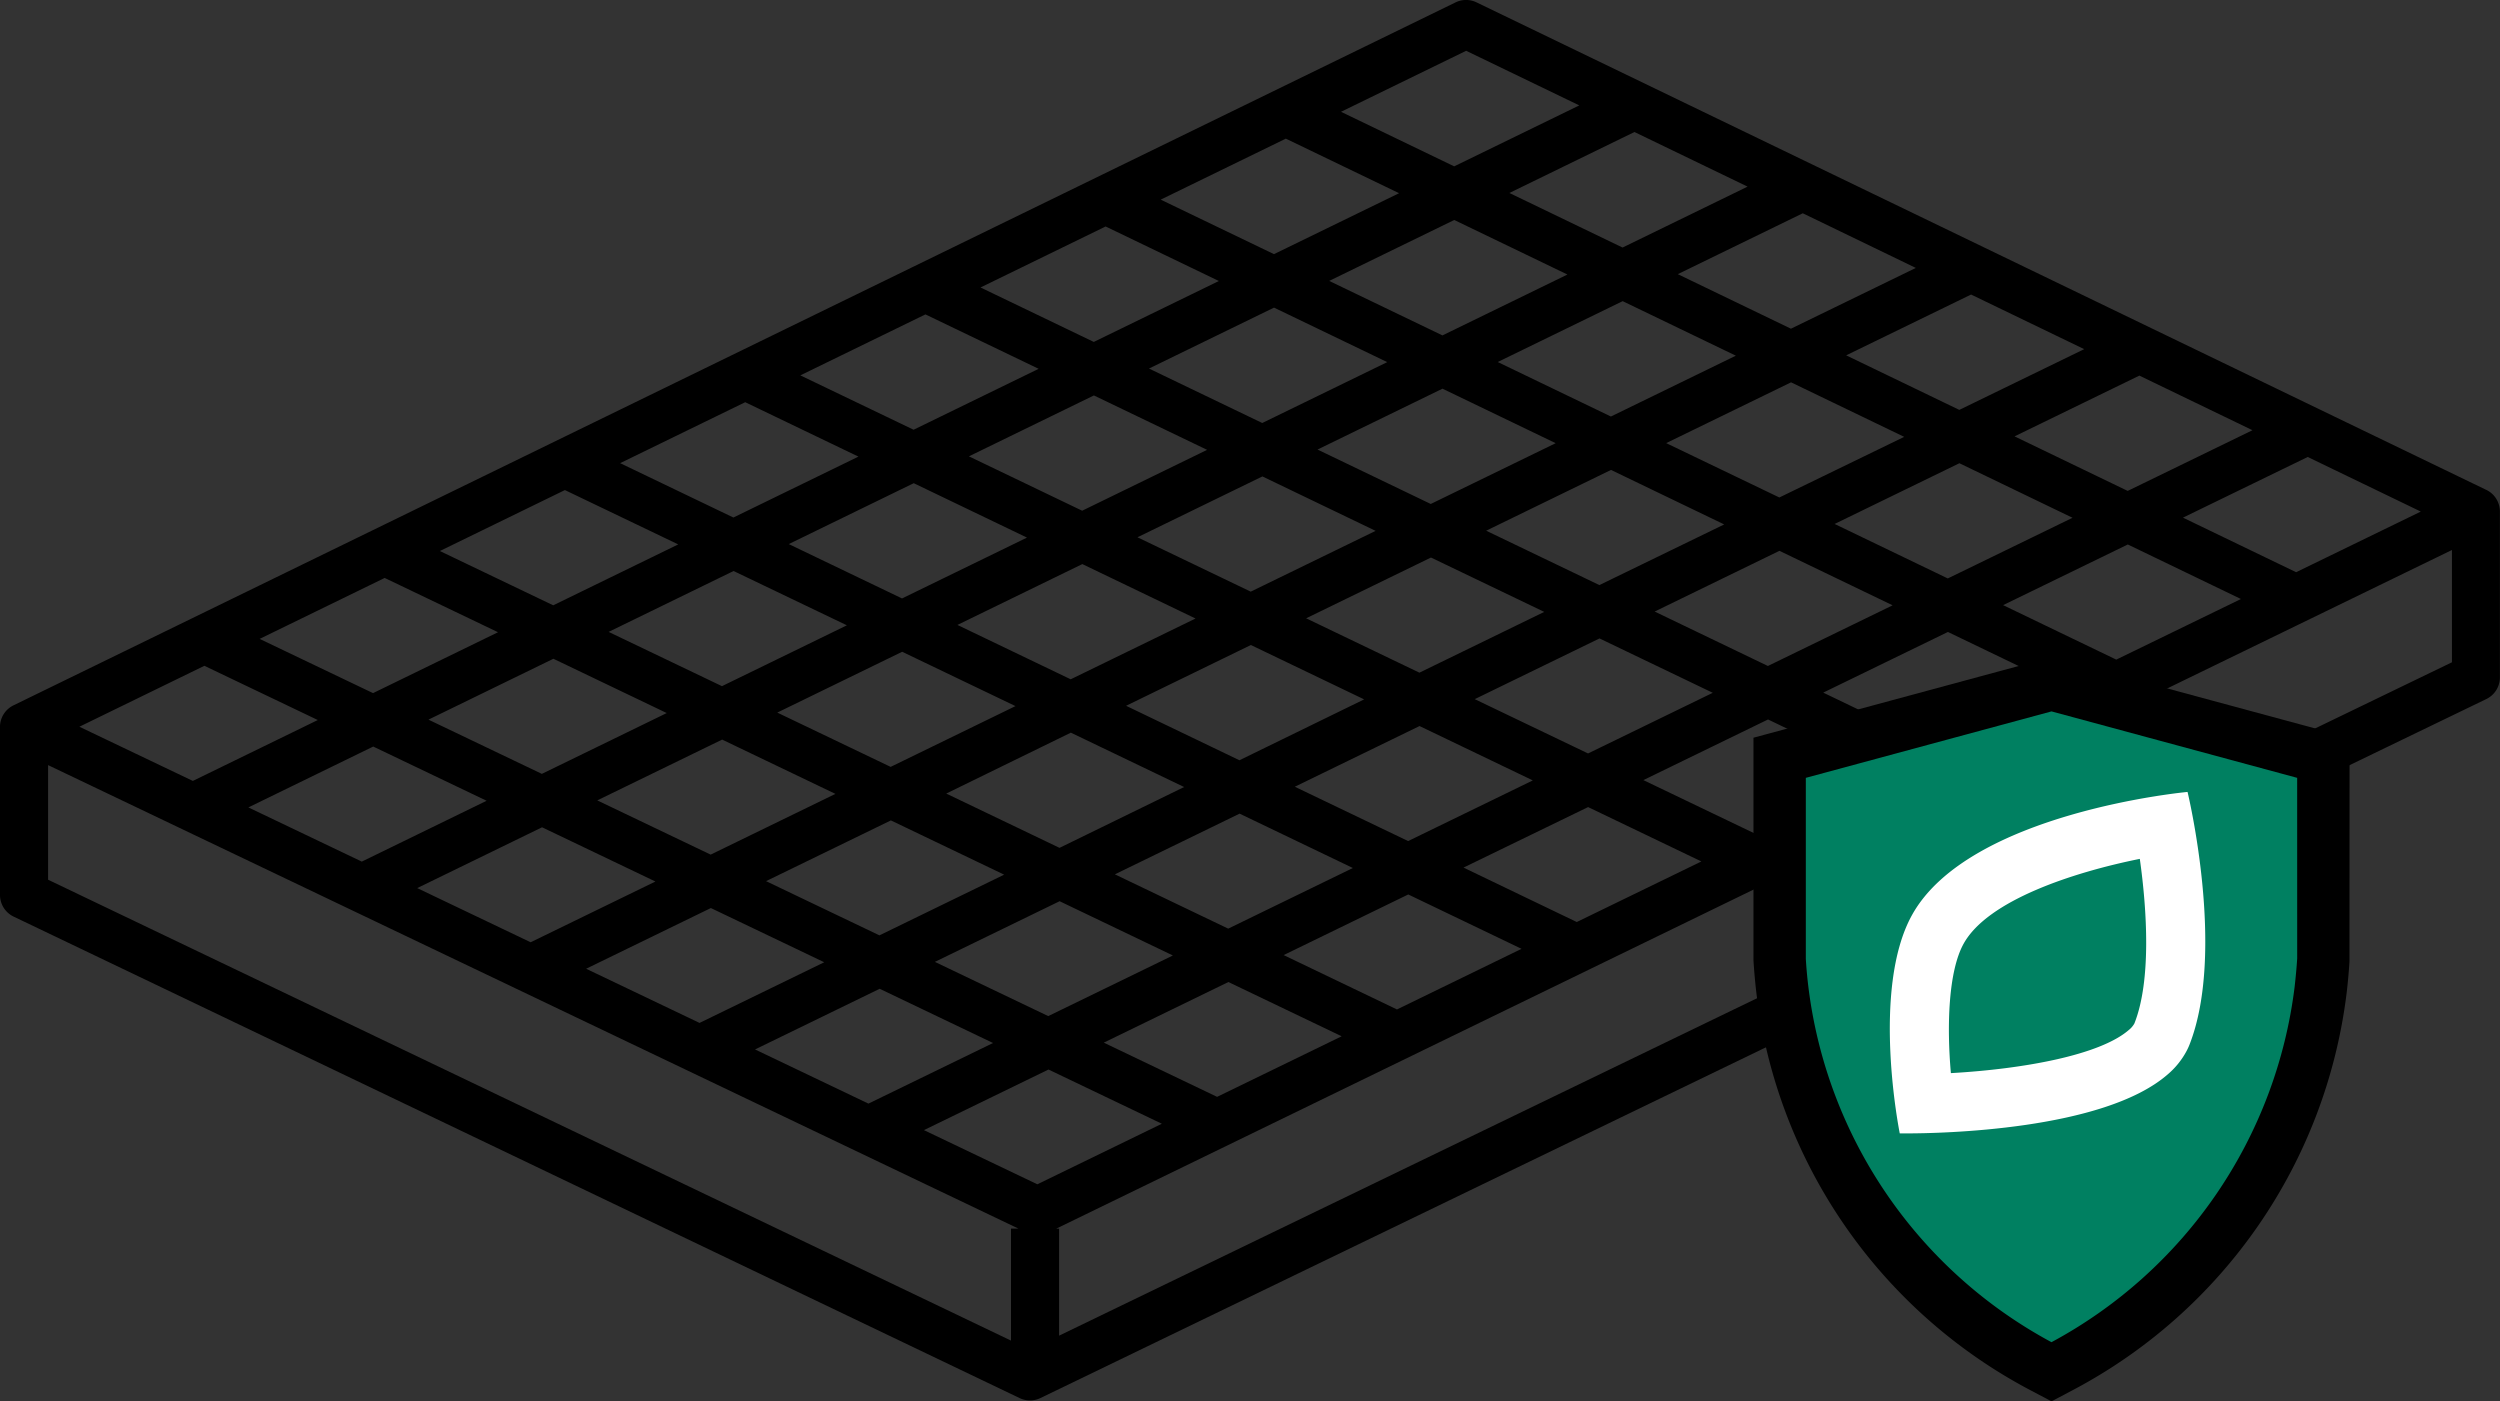
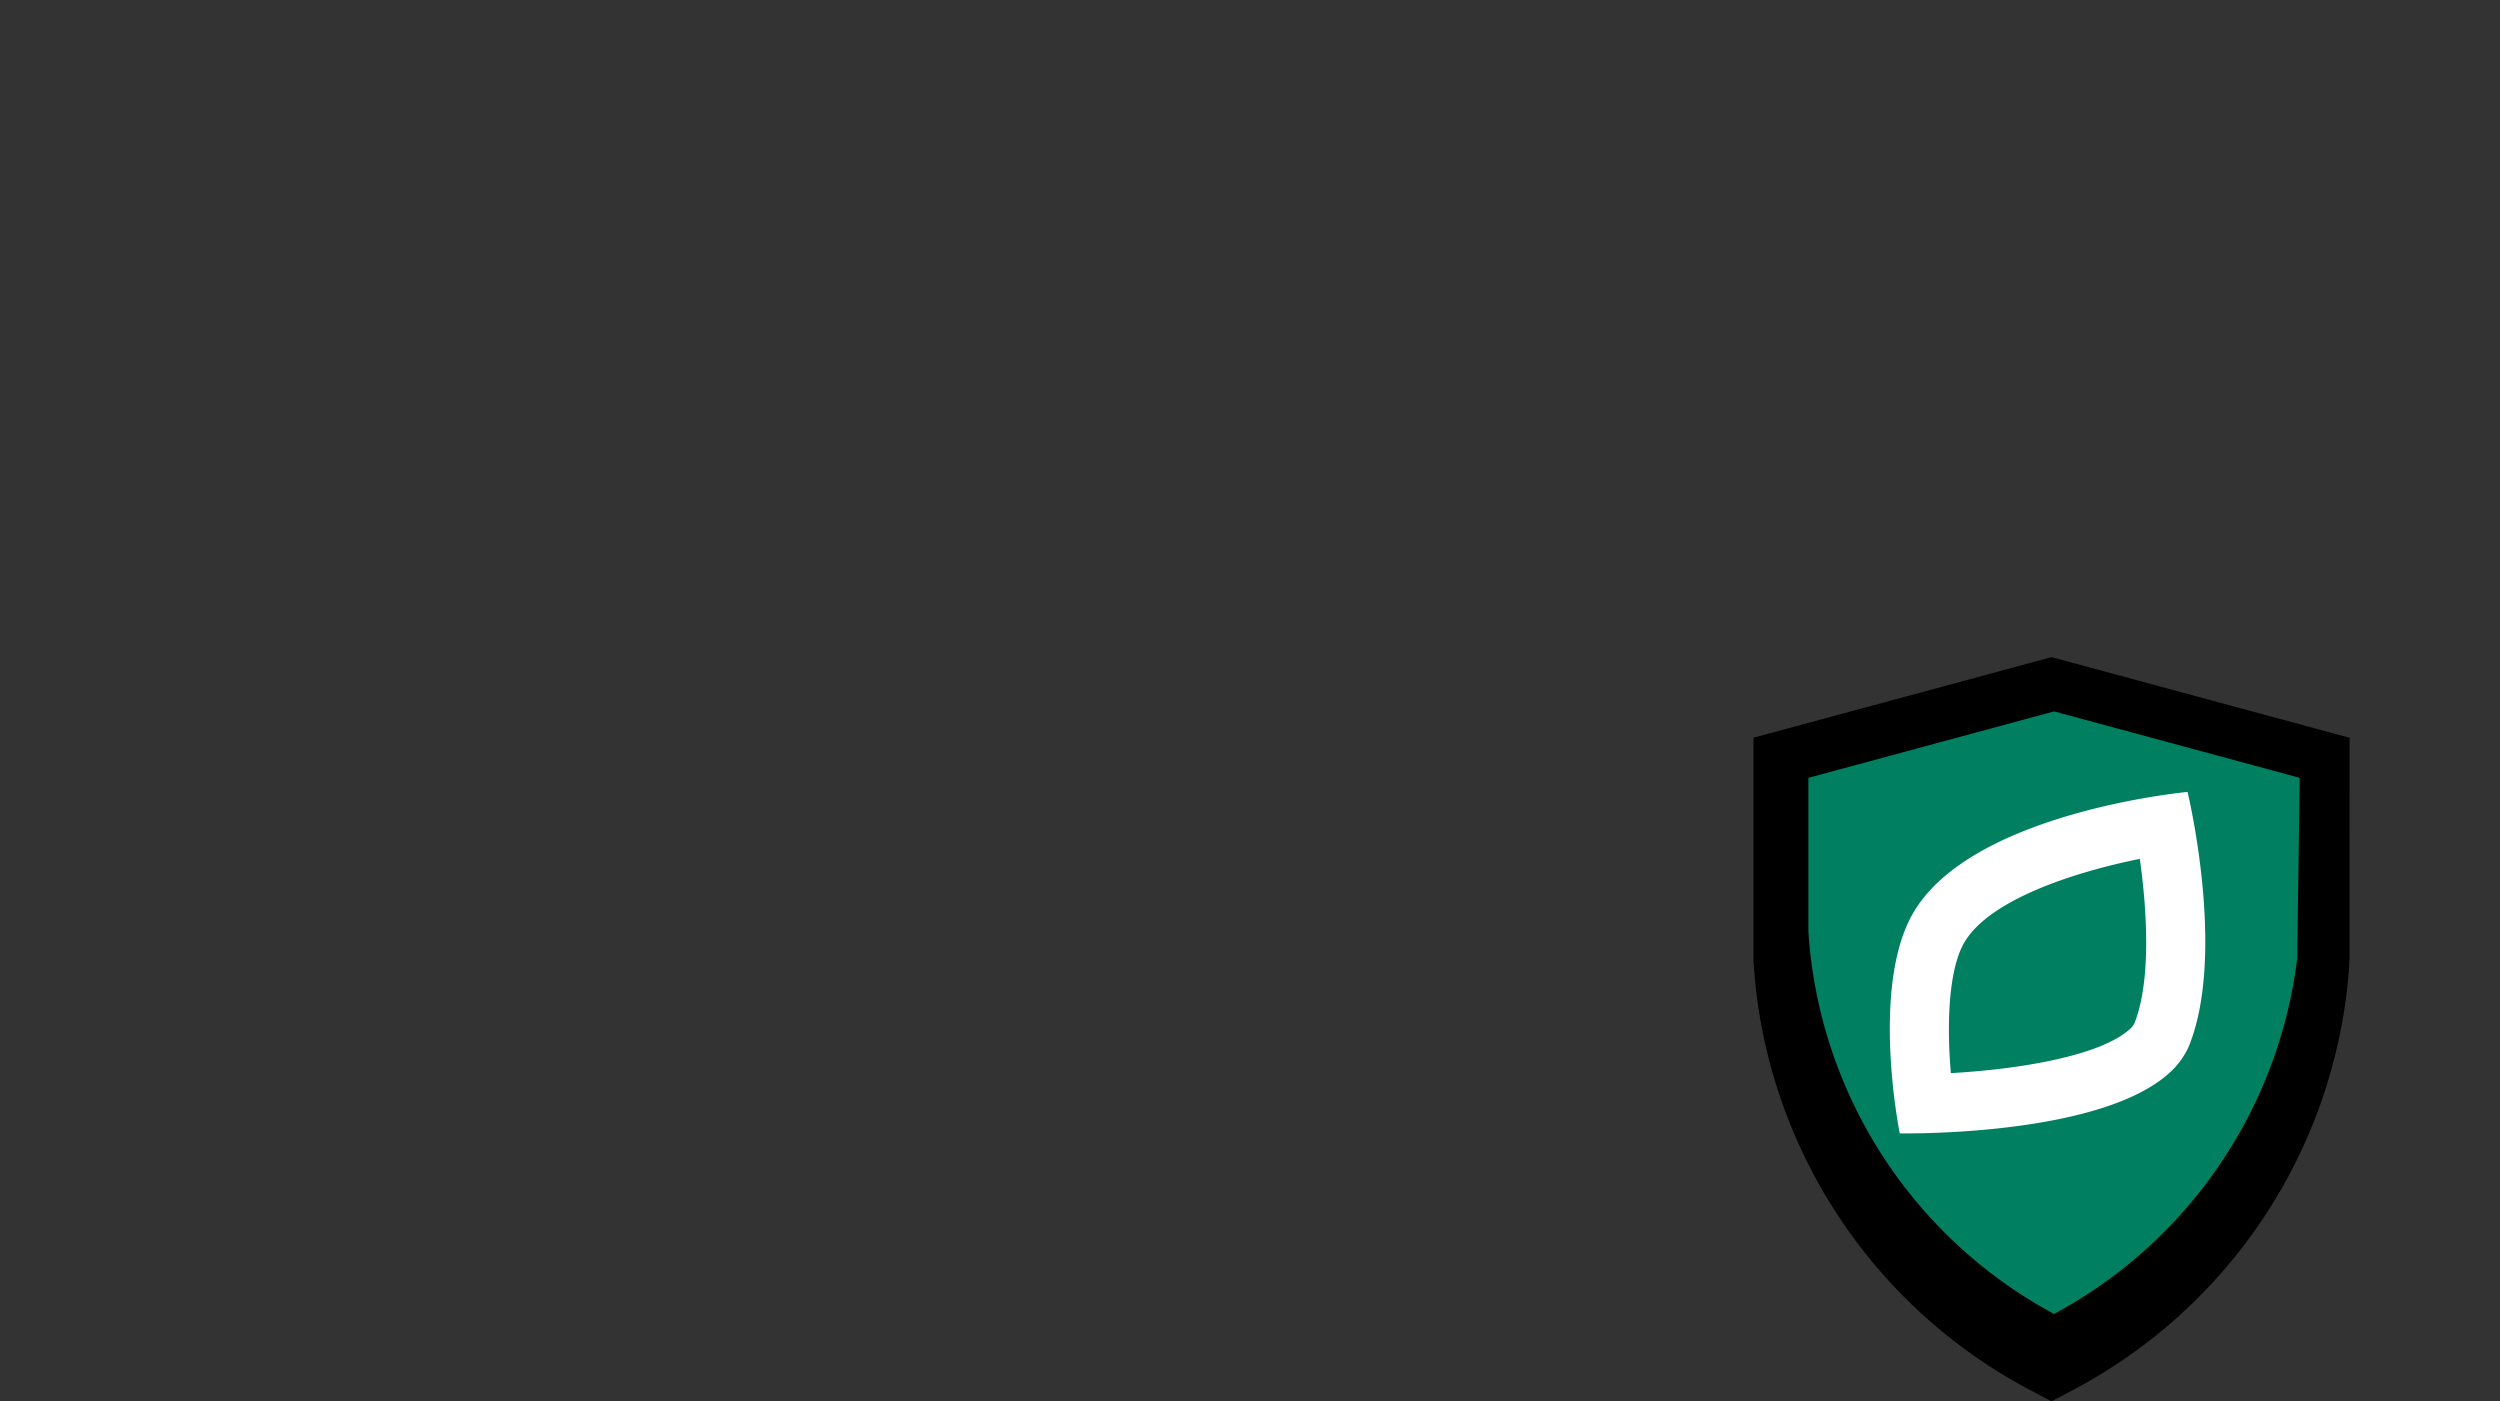
<svg xmlns="http://www.w3.org/2000/svg" width="165.538" height="92.794" viewBox="0 0 165.538 92.794">
  <rect x="0" y="0" width="165.538" height="92.794" fill="#333333" stroke="none" />
  <g id="Grupo_1732" data-name="Grupo 1732" transform="translate(-1184.462 -7371.598)">
-     <path id="Trazado_2848" data-name="Trazado 2848" d="M719.681,65.5,652.815,33.217a1.592,1.592,0,0,0-1.391,0L555.938,79.763a1.589,1.589,0,0,0-.895,1.431V92.314a1.593,1.593,0,0,0,.9,1.437l66.612,31.881a1.594,1.594,0,0,0,1.38,0l95.741-46.285a1.594,1.594,0,0,0,.9-1.435V66.931a1.593,1.593,0,0,0-.9-1.435m-73.546,2.714-8.269,4.025-7.5-3.6,8.273-4.029Zm-3.846-5.384,8.274-4.03,7.495,3.609-8.271,4.025Zm-8.078,11.188-8.266,4.025-7.5-3.6,8.271-4.029Zm-11.923,5.8-8.265,4.024-7.506-3.595,8.269-4.027Zm3.667,1.758,7.5,3.6L625.2,89.2l-7.5-3.595Zm3.657-1.779,8.264-4.024,7.5,3.6L637.113,83.4ZM641.53,74l8.266-4.024,7.5,3.6L649.03,77.6Zm11.92-5.8,8.267-4.025,7.495,3.609L660.947,71.8Zm11.92-5.8,8.269-4.025,7.492,3.611L672.864,66Zm-3.66-1.761-7.495-3.609,8.274-4.03,7.493,3.611Zm-11.154-5.371-7.5-3.608,8.281-4.035,7.494,3.612ZM646.9,57.037l-8.276,4.031-7.5-3.606,8.279-4.034Zm-11.928,5.809L626.7,66.876l-7.5-3.6,8.277-4.033Zm-11.927,5.81-8.273,4.029-7.5-3.6,8.276-4.032ZM611.12,74.464l-8.271,4.029L595.344,74.9l8.274-4.032Zm-11.928,5.81-8.27,4.027-7.508-3.591,8.273-4.031Zm3.669,1.757,7.5,3.595L602.1,89.648l-7.508-3.591Zm11.173,5.351,7.5,3.593-8.259,4.019-7.507-3.59Zm11.173,5.351,7.5,3.593-8.253,4.014-7.507-3.59Zm3.658-1.78,8.259-4.019,7.5,3.6-8.254,4.015Zm11.915-5.8,8.259-4.019,7.5,3.6-8.256,4.016Zm11.914-5.8,8.261-4.02,7.5,3.6-8.258,4.016Zm11.914-5.8,8.262-4.021,7.494,3.608-8.259,4.017Zm11.915-5.8,8.263-4.021,7.491,3.612-8.26,4.017Zm11.914-5.8,8.265-4.023,7.489,3.616-8.262,4.019ZM684.78,60.2l-7.492-3.612,8.271-4.026,7.49,3.616Zm-11.149-5.376-7.492-3.612,8.276-4.031L681.9,50.8ZM662.482,49.45l-7.494-3.613L663.27,41.8l7.49,3.617Zm-11.149-5.376-7.494-3.612,8.287-4.04,7.49,3.616Zm-3.649,1.778L639.4,49.887l-7.5-3.609,8.285-4.039Zm-11.933,5.814L627.469,55.7l-7.5-3.606,8.284-4.039Zm-11.933,5.814-8.28,4.034-7.5-3.6,8.283-4.037Zm-11.933,5.814-8.279,4.033-7.5-3.6,8.282-4.036Zm-11.933,5.813-8.277,4.033-7.506-3.595,8.28-4.036ZM588.02,74.922l-8.275,4.032-7.509-3.59,8.279-4.036Zm-11.933,5.814-8.274,4.032L560.3,81.18l8.277-4.035Zm3.67,1.756,7.508,3.59L579,90.11l-7.51-3.588Zm11.179,5.346,7.507,3.591-8.263,4.022-7.51-3.587Zm11.178,5.347,7.506,3.59-8.256,4.017-7.51-3.587Zm11.178,5.346,7.506,3.591-8.251,4.013-7.509-3.587Zm11.178,5.347,7.506,3.59-8.245,4.009-7.509-3.587Zm3.661-1.78,8.251-4.014,7.5,3.593-8.248,4.011ZM640.04,96.3l8.252-4.014,7.5,3.6L647.544,99.9Zm11.91-5.793L660.2,86.5l7.5,3.6-8.25,4.011Zm11.91-5.793,8.255-4.015,7.5,3.6-8.252,4.013Zm11.91-5.793,8.256-4.016,7.494,3.608-8.254,4.013Zm11.91-5.793,8.257-4.016,7.491,3.611-8.255,4.013Zm11.91-5.793,8.26-4.017,7.488,3.615-8.256,4.015ZM558.229,83.721l64.251,30.69h-.494v7.415L558.229,91.31ZM625.172,121.5v-7.085h-.191L717.4,69.477v7.435Z" transform="translate(629.418 7338.539)" />
    <path id="Trazado_2876" data-name="Trazado 2876" d="M678.9,119.2a32.714,32.714,0,0,1-17.234-24.982c-.079-.644-.138-1.307-.178-1.975V78.857l18-4.872,18,4.872V92.248c-.041.663-.1,1.326-.178,1.973A32.717,32.717,0,0,1,680.075,119.2l-.586.309Z" transform="translate(640.813 7342.92)" fill="#008061" />
-     <path id="Trazado_2877" data-name="Trazado 2877" d="M679.658,72.364,659.923,77.7V92.423l.006.1c.045.713.109,1.411.187,2.077a34.459,34.459,0,0,0,18.148,26.307l1.395.735,1.393-.735A34.461,34.461,0,0,0,699.2,94.6c.084-.71.147-1.408.187-2.071l.007-14.827Zm16.268,19.953c-.039.627-.1,1.257-.169,1.869a31.015,31.015,0,0,1-16.1,23.539,31.012,31.012,0,0,1-16.1-23.539c-.075-.614-.132-1.243-.167-1.84V80.357l16.268-4.4,16.266,4.4Z" transform="translate(640.645 7342.746)" />
+     <path id="Trazado_2877" data-name="Trazado 2877" d="M679.658,72.364,659.923,77.7V92.423l.006.1c.045.713.109,1.411.187,2.077a34.459,34.459,0,0,0,18.148,26.307l1.395.735,1.393-.735A34.461,34.461,0,0,0,699.2,94.6c.084-.71.147-1.408.187-2.071l.007-14.827Zm16.268,19.953a31.015,31.015,0,0,1-16.1,23.539,31.012,31.012,0,0,1-16.1-23.539c-.075-.614-.132-1.243-.167-1.84V80.357l16.268-4.4,16.266,4.4Z" transform="translate(640.645 7342.746)" />
    <path id="Trazado_2878" data-name="Trazado 2878" d="M684.632,84.859c.477,3.393.764,8.037-.351,10.879l-.022.045a1.448,1.448,0,0,1-.355.406c-1.921,1.669-6.993,2.587-11.782,2.857-.276-3.135-.168-6.746.846-8.574,1.6-2.879,7.274-4.728,11.665-5.613m3.16-4.432s-14.461,1.334-18.242,8.146c-2.742,4.941-.814,14.465-.814,14.465h.424c2.271,0,13.05-.2,17.309-3.9a5.309,5.309,0,0,0,1.271-1.58c.063-.123.122-.248.173-.376,2.438-6.17-.121-16.754-.121-16.754" transform="translate(641.518 7343.609)" fill="#fff" />
  </g>
</svg>